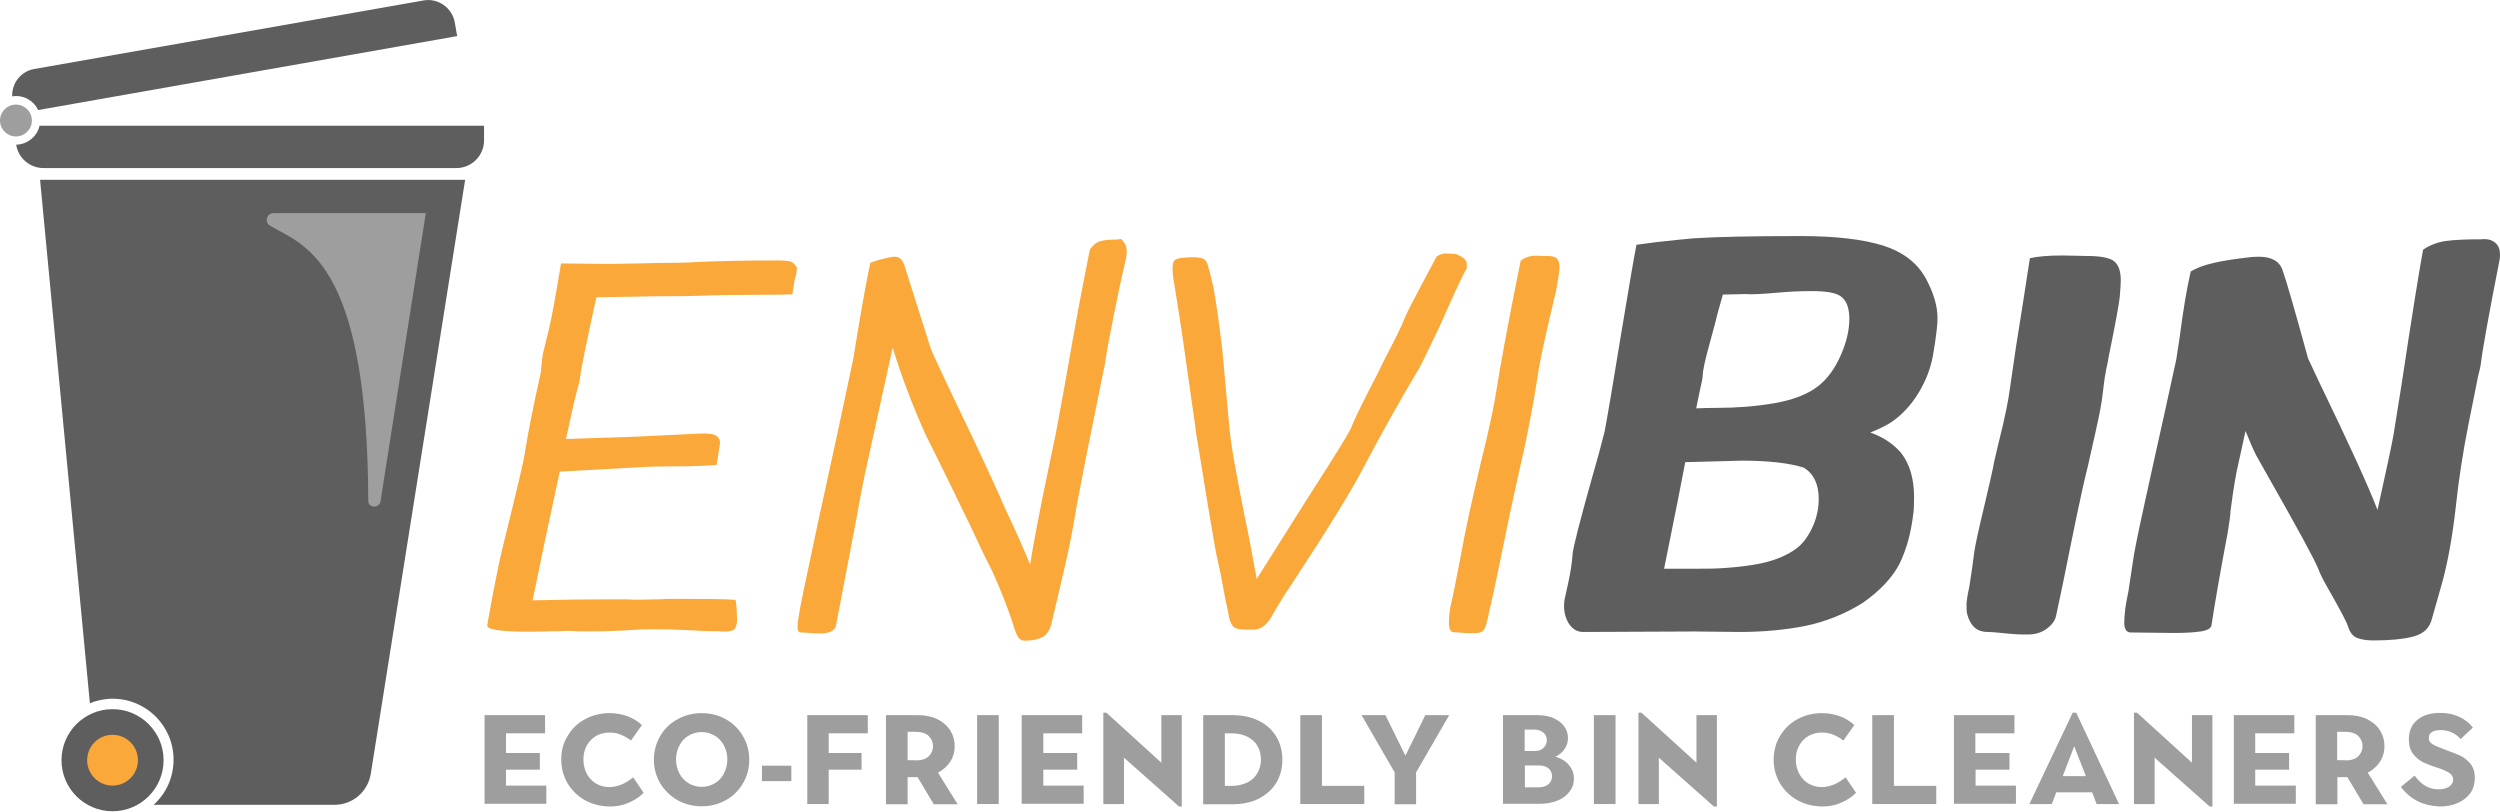
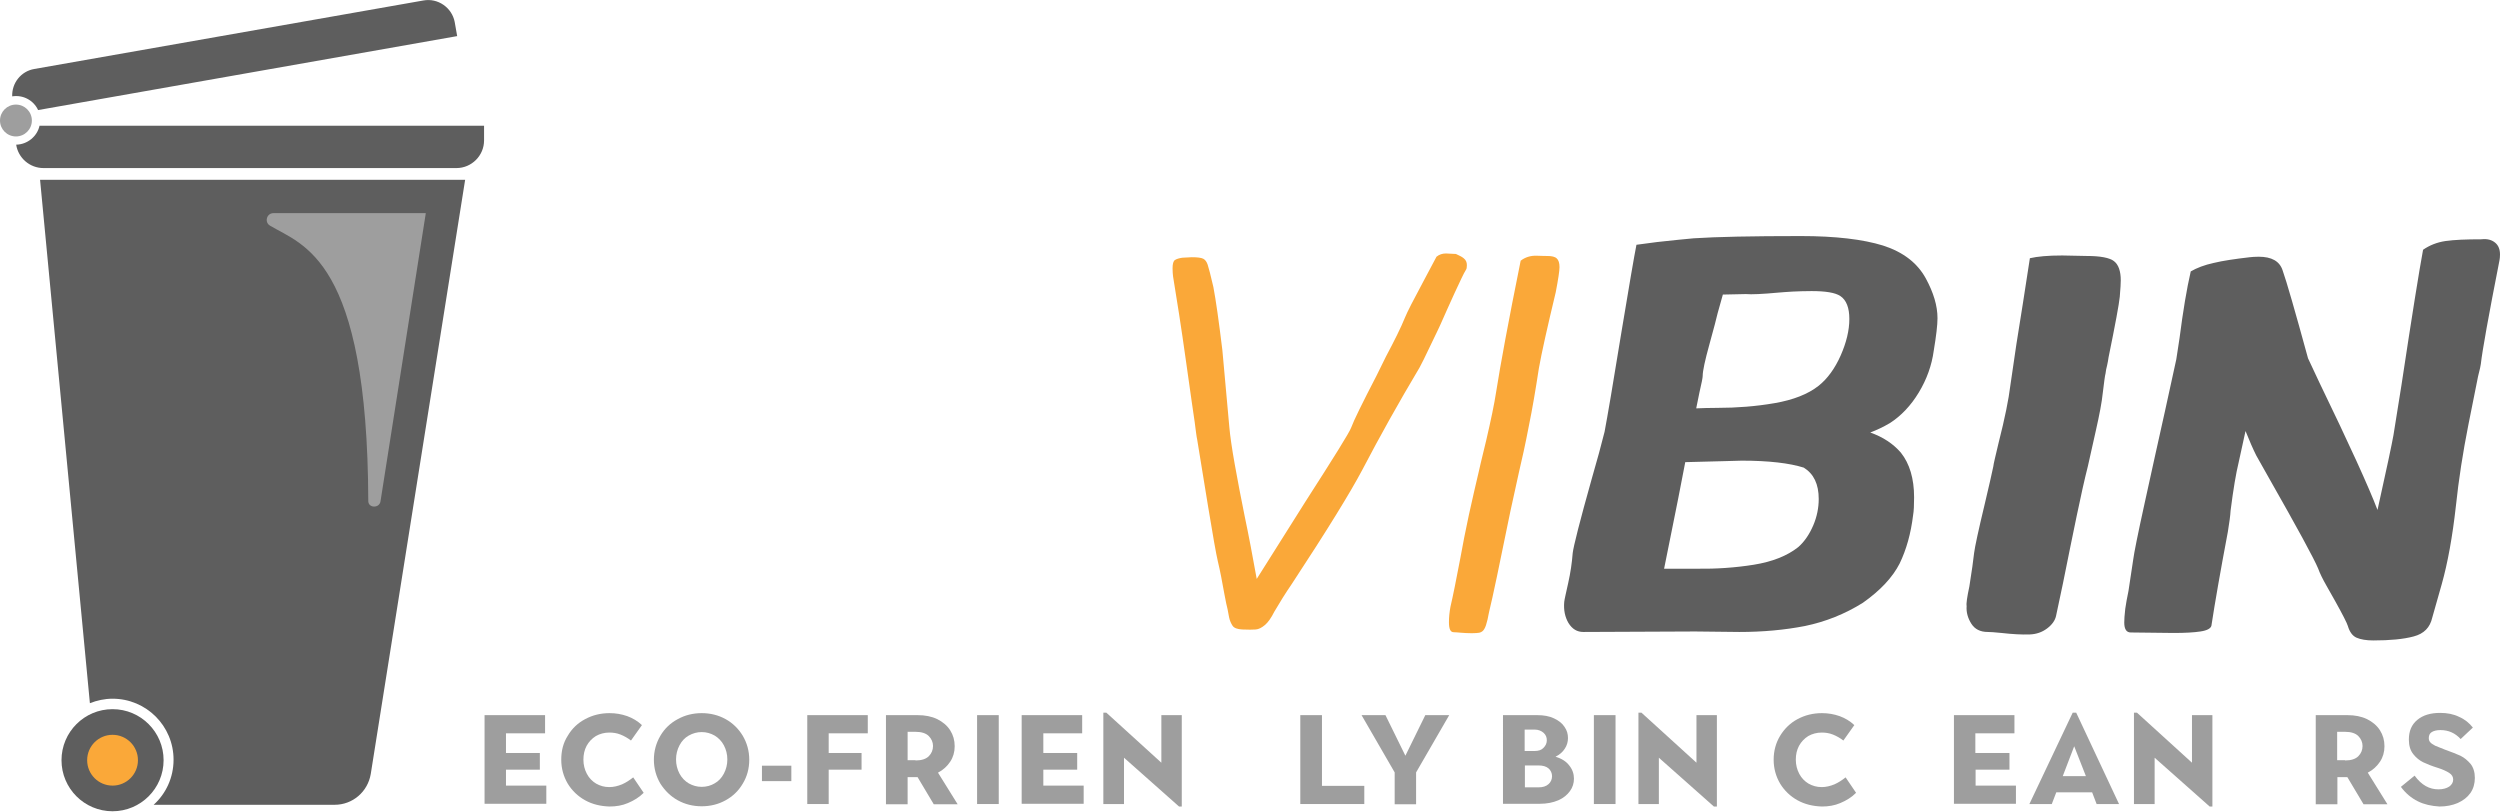
<svg xmlns="http://www.w3.org/2000/svg" version="1.1" x="0px" y="0px" width="1004px" height="325.9px" viewBox="0 0 1004 325.9" style="overflow:inherit;enable-background:new 0 0 1004 325.9;" xml:space="preserve">
  <style type="text/css">
	.st0{fill:#FAA839;}
	.st1{fill:#5E5E5E;}
	.st2{fill:#9E9E9E;}
</style>
  <defs>
</defs>
  <g>
    <g>
      <g>
-         <path class="st0" d="M320,107.3c0,0,0,0.4,0,1.1c0,0.6-0.2,1.5-0.5,2.7c-0.4,1.2-0.6,2.4-0.7,3.5l-0.6,3.6     c-1.7,0.1-6.2,0.2-13.6,0.2c-8.5,0-14.8,0.1-18.7,0.2c-6.2,0.3-13.8,0.4-22.8,0.4l-23.6,0.4c-4,18.2-6.2,29-6.6,32.4     c0,0.4-0.1,1.2-0.4,2.3c-0.3,1.1-0.6,2.2-0.9,3.2c-0.3,1.1-0.7,2.8-1.2,4.9c-0.5,2.1-1.1,4.8-1.8,8.1l-1.3,6l27.5-0.9l26.6-1.3     c3.4-0.1,5.6,0.2,6.6,1.2c1,0.9,1.3,2,1.1,3.1l-1.3,8.3c-4.3,0.4-9.9,0.6-17,0.6c-4.8,0-8.7,0.1-11.5,0.2l-34.5,1.9     c-4.4,20.2-8,37.4-10.9,51.7c12.8-0.3,23-0.4,30.7-0.4h6.8c2.3,0.1,4.8,0.2,7.5,0.1c2.7-0.1,4.6-0.1,5.7-0.1     c1.4-0.1,3.3-0.2,5.5-0.2c13.5,0,21.9,0.1,25.3,0.4l0.4,2.8l0.2,4.9c0,2.6-0.6,4-1.7,4.5c-0.9,0.4-2.2,0.6-3.9,0.5     c-1.8-0.1-3.1-0.1-3.9-0.1c-1.6,0-4.8-0.1-9.6-0.4c-5.7-0.3-10.4-0.4-14.3-0.4c-3.1,0-5.5,0.1-7.2,0.2c-4,0.3-8.2,0.5-12.8,0.6     c-4.5,0.1-8.3,0.1-11.3,0c-1.4-0.1-2.9-0.2-4.5-0.1c-1.6,0.1-3.1,0.1-4.5,0.1c-2.1,0.1-5.5,0.2-10,0.2c-11.4,0-16.9-0.9-16.6-2.6     c0.1-0.9,0.9-5.1,2.3-12.8l2.1-10.6c0.7-3.5,2.3-10.1,4.7-19.8c3.5-14.2,5.5-22.8,6-26c1.1-7.5,3.3-18.3,6.4-32.4     c0.1-1,0.2-2,0.3-3.1c0.1-1.1,0.2-2.4,0.5-4.2l2.6-10.6c1.1-4.8,2.7-13.4,4.7-25.8l19.2,0.2l11.9-0.2l8.7-0.2     c5.8,0,11-0.1,15.5-0.4c8.7-0.4,19.2-0.6,31.5-0.6c2.1,0,3.7,0.1,4.8,0.3c1.1,0.2,1.9,0.7,2.4,1.6     C319.8,107.1,320,107.3,320,107.3z" />
-         <path class="st0" d="M450.3,96c0,0,0.4,0.4,1.1,1.3c0.7,0.9,1.1,2.1,1.1,3.8c0,1.1-0.2,2.5-0.6,4c-1.3,5.5-2.8,12.5-4.5,21     c-1.7,8.4-3,15.4-3.8,20.8l-1.1,5.3c-4.4,21.4-7.8,38.6-10.2,51.5c-1.4,8.8-3.1,17.2-5,25.3s-3,12.8-3.3,14.1l-1.3,5.5     c-0.7,3.8-2,6.2-3.9,7.2c-1.9,1-4.4,1.5-7.3,1.5c-1.1,0-2-0.5-2.6-1.4c-0.6-0.9-1.1-2.2-1.6-3.7c-0.5-1.6-0.8-2.6-1-3.2     c-0.9-2.6-2-5.6-3.4-9.2c-1.4-3.5-2.9-7.1-4.5-10.6l-2.8-5.5c-3.8-8.2-8-17-12.6-26.3c-4.5-9.3-8.3-16.9-11.3-22.9     c-5.3-11.8-9.7-23.4-13.2-34.9l-10.2,46.4c-1.3,5.7-2.8,13.3-4.5,23l-0.9,4.7l-7.2,37.7c-0.6,2-2.7,3-6.4,3     c-1.4,0-2.8-0.1-4.2-0.2c-1.4-0.1-2.5-0.2-3.5-0.2c-0.9,0-1.3-0.8-1.3-2.3c0-0.9,0.1-2.1,0.4-3.7c0.3-1.6,0.5-2.9,0.6-3.7     l1.5-7.5l2.6-12.3c1-5,4.7-22.1,11.1-51.3l6.2-29.2l1.5-9.2c2.1-12.8,3.9-22.5,5.3-29.2c2-0.9,4.7-1.6,8.1-2.3     c0.4-0.1,1-0.2,1.7-0.2c1.1,0,2.1,0.4,2.8,1.3c0.7,0.9,1.3,2.4,1.9,4.7l9.8,30.9c0.7,1.7,1.9,4.4,3.7,8.2     c1.8,3.8,3.7,7.9,5.9,12.5c9.4,19.4,16.3,34.4,20.9,44.9c3.7,7.8,6.8,14.8,9.4,21.1l0.2-1.1c0.9-6.2,3.6-20.5,8.3-42.8l1.7-8.1     l3.8-20.6c3.8-22.1,7.2-40.1,10-53.9c1.3-1.8,2.7-3,4.4-3.4c1.6-0.4,3.8-0.6,6.5-0.6C449.7,96,450.3,96,450.3,96z" />
        <path class="st0" d="M587.8,103.7c0.9,0.7,1.3,1.6,1.3,2.8c0,0.9-0.1,1.5-0.4,1.9c-0.9,1.4-2.3,4.5-4.5,9.2     c-2.1,4.7-3.8,8.3-4.9,10.9c-1.1,2.6-2.8,6-4.9,10.4c-2.1,4.4-3.5,7.3-4.3,8.7c-8.4,14.1-16,27.7-23,41.1     c-4.7,8.9-14.1,24.2-28.3,45.8c-2.6,3.8-4.9,7.5-7,11.1c-1.3,2.6-2.6,4.4-3.8,5.4c-1.3,1.1-2.5,1.7-3.7,1.8c-1.2,0.1-3,0.1-5.4,0     c-2-0.1-3.3-0.6-3.9-1.5c-0.6-0.9-1.1-2-1.4-3.4c-0.3-1.4-0.5-2.5-0.6-3.2c-0.3-1-0.7-3.1-1.3-6.2c-0.9-5-1.7-9.3-2.6-13     c-0.7-3-2-10.3-3.9-21.9c-1.9-11.6-3.4-20.7-4.4-27c-0.1-0.6-0.3-1.4-0.4-2.4c-0.1-1.1-0.4-2.6-0.6-4.6     c-0.4-2.7-1.6-10.9-3.5-24.5c-1.9-13.6-3.7-25-5.2-34.1c-0.1-0.9-0.2-1.9-0.2-3.2c0-1.8,0.3-3,1-3.4c0.6-0.4,1.6-0.7,2.9-0.9     l3.8-0.2c2.3,0,3.8,0.2,4.6,0.6c0.8,0.4,1.4,1.2,1.8,2.4c0.4,1.2,1.2,4.2,2.3,9c1,5.3,2.2,13.7,3.6,25.3l2.8,30.9     c0.3,3.4,1,8.4,2.2,15.1c1.2,6.7,2.5,13.5,3.9,20.4c1.7,8.1,3.3,16.6,4.9,25.5l19.6-31.1c11.5-17.9,17.6-27.7,18.3-29.6     c1.1-3,4.5-9.9,10.2-20.9l3.8-7.7c3.4-6.4,6-11.6,7.7-15.8c0.8-2,3.3-6.9,7.5-14.7l5.1-9.6c1.1-0.9,2.4-1.3,3.8-1.3l4,0.2     C585.9,102.6,587,103,587.8,103.7z" />
        <path class="st0" d="M586.5,224c0.9-5,2-10.7,3.4-17.2c1.4-6.5,2.8-12.3,4-17.5c0.1-0.6,1.1-4.8,3-12.6c1.8-7.8,3.2-14.3,4-19.6     c1.6-10.2,4.8-27.7,9.8-52.4c1.8-1.4,4-2.1,6.5-2c2.5,0.1,3.9,0.1,4.2,0.1c1.8,0,3.1,0.3,3.8,1c0.7,0.6,1.1,1.8,1.1,3.5     c0,1.4-0.5,4.8-1.5,10c-3.4,14.2-5.7,24.4-6.8,30.7c-1.3,8.5-2.6,16.2-4,23c-1.4,7.4-2.8,13.6-4,18.7l-3.4,15.5     c-4.4,21.6-7.2,35-8.5,40.2c-0.1,0.6-0.4,1.7-0.7,3.4c-0.4,1.7-0.8,3-1.3,3.8c-0.5,0.9-1.2,1.3-2,1.5c-0.6,0.1-1.6,0.2-3,0.2     c-1.7,0-3.2-0.1-4.4-0.2c-1.2-0.1-2.2-0.2-2.9-0.2c-1.3,0-1.9-1.3-1.9-4c0-2,0.2-4,0.6-6.2C583.5,239.5,584.8,232.9,586.5,224z" />
        <path class="st1" d="M770.6,157.6c-3.2,5.3-7.1,9.4-11.6,12.3c-2.7,1.6-5.3,2.8-7.9,3.8c5.1,1.8,9.2,4.5,12.3,8.1     c3.5,4.4,5.3,10.4,5.3,17.9c0,3.1-0.1,5.5-0.4,7.2c-0.9,7.4-2.7,13.8-5.4,19.4c-2.8,5.5-7.7,10.8-14.8,15.8     c-7.2,4.5-15,7.6-23.2,9.3c-8.2,1.6-17,2.4-26.4,2.4l-17.7-0.2l-44.9,0.2c-2.6,0-4.5-1.2-6-3.6c-1.4-2.4-2-5.2-1.7-8.5     c0.1-1,0.7-3.5,1.6-7.6c0.9-4,1.5-8.1,1.8-12c0.3-2.6,2.8-12.6,7.7-30c2.1-7.2,3.8-13.5,5.1-18.7c1.1-5.8,3.4-19.2,6.8-40.2     c3.1-18.7,5.1-30.4,6-34.9l8.3-1.1c6.4-0.7,11.3-1.2,14.7-1.5c9.1-0.6,23.4-0.9,43-0.9c13.9,0,24.9,1.3,33,3.8     c8.1,2.6,13.8,7,17.2,13.2c3.1,5.7,4.7,11,4.7,16c0,2.7-0.5,7-1.5,13C775.8,146.7,773.8,152.3,770.6,157.6z M728.2,211     c1.5-3.5,2.2-7.1,2.2-10.6c0-6-2-10.1-6-12.6c-5.7-1.8-14-2.8-24.9-2.8l-7.2,0.2l-15.5,0.4c-2,10.4-3.8,19.7-5.5,27.9l-3,14.9     h13.2c7.7,0.1,15.3-0.4,22.8-1.6c7.5-1.2,13.5-3.6,17.9-7.1C724.7,217.5,726.7,214.5,728.2,211z M727.5,116.9     c-2.8,0-5.4,0.1-7.6,0.2c-2.2,0.1-4.1,0.3-5.6,0.4c-6.5,0.6-10.9,0.8-13.2,0.6l-9.2,0.2c-1.1,4-1.8,6.5-2.1,7.5     c-0.4,1.8-1.5,6-3.3,12.5c-1.8,6.5-2.7,10.7-2.7,12.7c0,0.6-0.4,2.8-1.3,6.6l-1.3,6.4c2.4-0.1,5.2-0.2,8.5-0.2     c7.8,0,15.5-0.6,23-1.9c7.5-1.3,13.4-3.6,17.7-7c3.5-2.8,6.5-6.9,8.8-12.1c2.3-5.2,3.5-10.1,3.5-14.7c0-4.5-1.2-7.6-3.6-9.2     C737,117.5,733.1,116.9,727.5,116.9z" />
        <path class="st1" d="M790.9,235.5c1-6.2,1.6-10.7,1.9-13.4c0.3-2.4,1.7-9,4.3-19.8c1.7-7.1,2.8-12.1,3.4-14.9     c0.1-1.1,0.9-4.3,2.1-9.4c2.6-10.2,4.1-17.8,4.7-22.8c1.6-11.4,3.3-22.5,5.1-33.4l2.8-18.1c3-0.7,7.3-1.1,13-1.1l9.8,0.2     c5.5,0,9.2,0.7,11,2.1c1.8,1.4,2.7,4,2.7,7.7c0,1-0.1,3.2-0.4,6.6c-0.3,3-1.8,11.1-4.5,24.3c-0.1,1.1-0.4,2.2-0.6,3.3     c-0.3,1.1-0.5,2.1-0.6,3.1c-0.3,1.1-0.6,3.7-1.1,7.7c-0.4,4-1.4,9.1-2.8,15.3l-3.2,14.3c-1.3,5.1-2.8,11.8-4.5,20     c-1.7,8.1-3.5,17.1-5.5,27l-2.8,13.2c-0.4,1.8-1.6,3.5-3.6,5c-2,1.5-4.3,2.3-7,2.4c-3.1,0.1-6.9-0.1-11.3-0.6     c-2.8-0.3-4.7-0.4-5.5-0.4c-3,0-5.2-1.1-6.6-3.3c-1.4-2.2-2.1-4.6-1.9-7.1C789.6,242.4,790,239.7,790.9,235.5z" />
        <path class="st1" d="M1002.1,97.5c1.3,1.1,1.9,2.7,1.9,4.7c0,1-0.1,1.8-0.2,2.3c-4.4,22.4-6.9,36.3-7.5,41.7     c0,0.4-0.4,2.1-1.1,4.9c-0.4,1.8-1.7,8.3-3.9,19.5c-2.2,11.1-3.9,22-5,32.5c-1.4,12.5-3.3,23-5.7,31.5c-2.4,8.5-3.7,13-3.8,13.4     c-0.9,4-3.3,6.5-7.5,7.6c-4.1,1.1-9.5,1.6-16.2,1.6c-2.8,0-5.1-0.4-6.7-1.1c-1.6-0.7-2.8-2.3-3.5-4.7c-0.4-1.3-2.1-4.6-5.1-10     c-0.7-1.3-1.9-3.3-3.5-6.2c-1.6-2.8-2.7-5.1-3.3-6.8c-1.7-4.1-8.4-16.4-20-36.8l-4.9-8.7c-1.3-2.6-2.7-5.8-4.3-9.8l-2.8,12.8     c-1,4.1-2.1,10.5-3.2,19.2c-0.1,2-0.5,4.8-1.1,8.5c-3,15.9-5.2,28.5-6.6,37.7c-0.3,1.1-1.7,1.9-4.4,2.3     c-2.6,0.4-6.2,0.6-10.8,0.6l-17.2-0.2c-1.7,0-2.6-1.3-2.6-4c0-1.1,0.1-3,0.4-5.5c0.3-2,0.7-4.4,1.3-7.2l1.9-12.6     c0.3-2.4,1.8-10,4.6-22.7c2.8-12.7,5.5-25.1,8.2-37.1l4.5-20.6l1.3-8.5c1.4-10.9,2.9-19.9,4.5-26.8c2.4-1.4,5.5-2.6,9.2-3.4     c3.7-0.9,8.5-1.6,14.5-2.3c0.9-0.1,2.1-0.2,3.6-0.2c5.2,0,8.4,1.8,9.6,5.5c1.6,4.5,5,16.3,10.2,35.3l4.5,9.6     c12.1,25,19.9,42.1,23.4,51.3c3.7-16.6,5.8-26.6,6.4-30l3.2-20c4.3-28.4,7.2-46.5,8.7-54.5c2.6-1.8,5.6-3,9-3.5     c3.5-0.5,8.3-0.7,14.4-0.7C999,95.8,1000.8,96.4,1002.1,97.5z" />
      </g>
    </g>
    <g>
      <path class="st2" d="M194.6,322.9v-35.7h24.3v7.3h-15.7v7.9h13.6v6.7h-13.6v6.4h16.2v7.3H194.6z" />
      <path class="st2" d="M235,321.4c-2.9-1.6-5.3-3.9-7-6.7c-1.7-2.9-2.6-6.1-2.6-9.6c0-3.6,0.8-6.8,2.6-9.6c1.7-2.9,4-5.1,7-6.7    c3-1.6,6.2-2.4,9.8-2.4c2.5,0,4.8,0.4,7.1,1.2c2.2,0.8,4.2,2,5.9,3.6l-4.4,6.2c-1.3-1-2.7-1.8-4.2-2.4c-1.5-0.6-3-0.8-4.5-0.8    c-2,0-3.8,0.5-5.4,1.4c-1.6,1-2.8,2.3-3.7,3.9c-0.9,1.7-1.3,3.5-1.3,5.6c0,2.1,0.5,4,1.4,5.7c0.9,1.7,2.2,3,3.7,3.9    c1.6,0.9,3.3,1.4,5.3,1.4c1.7,0,3.4-0.4,5.1-1.1c1.6-0.7,3.1-1.7,4.5-2.8l4.2,6.2c-1.8,1.8-3.9,3.1-6.3,4.1    c-2.3,1-4.8,1.4-7.4,1.4C241.2,323.8,237.9,323,235,321.4z" />
      <path class="st2" d="M272.2,321.4c-2.9-1.6-5.2-3.9-7-6.7c-1.7-2.9-2.6-6.1-2.6-9.6c0-3.5,0.9-6.7,2.6-9.6c1.7-2.9,4-5.1,7-6.7    c2.9-1.6,6.1-2.4,9.6-2.4c3.5,0,6.7,0.8,9.6,2.4c2.9,1.6,5.2,3.9,6.9,6.7c1.7,2.9,2.6,6.1,2.6,9.6c0,3.6-0.9,6.8-2.6,9.6    c-1.7,2.9-4,5.1-6.9,6.7c-2.9,1.6-6.1,2.4-9.6,2.4C278.3,323.8,275.1,323,272.2,321.4z M287,314.6c1.6-0.9,2.8-2.2,3.7-3.9    c0.9-1.7,1.4-3.6,1.4-5.7c0-2.1-0.5-4-1.4-5.7c-0.9-1.7-2.2-3-3.7-3.9c-1.6-0.9-3.3-1.4-5.2-1.4s-3.6,0.5-5.2,1.4    c-1.6,0.9-2.8,2.2-3.7,3.9c-0.9,1.7-1.4,3.6-1.4,5.7c0,2.1,0.5,4,1.4,5.7c0.9,1.7,2.2,3,3.7,3.9c1.6,0.9,3.3,1.4,5.2,1.4    S285.5,315.5,287,314.6z" />
-       <path class="st2" d="M306,313.7v-6.2h11.8v6.2H306z" />
+       <path class="st2" d="M306,313.7v-6.2h11.8v6.2H306" />
      <path class="st2" d="M324.2,322.9v-35.7h24.3v7.3h-15.7v7.9H346v6.7h-13.2v13.8H324.2z" />
      <path class="st2" d="M355.8,287.2h12.7c3,0,5.6,0.5,7.9,1.6c2.2,1.1,4,2.6,5.2,4.5c1.2,1.9,1.8,4,1.8,6.4c0,2.3-0.6,4.4-1.8,6.2    c-1.2,1.8-2.8,3.3-4.9,4.4l7.9,12.7H375l-6.5-10.9h-4v10.9h-8.7V287.2z M367.7,305.4c2.4,0,4.2-0.6,5.3-1.7    c1.1-1.1,1.7-2.5,1.7-4.1c0-1.5-0.6-2.9-1.7-4s-2.9-1.7-5.3-1.7h-3.2v11.4H367.7z" />
      <path class="st2" d="M392.4,322.9v-35.7h8.7v35.7H392.4z" />
      <path class="st2" d="M410.3,322.9v-35.7h24.3v7.3H419v7.9h13.6v6.7H419v6.4h16.2v7.3H410.3z" />
      <path class="st2" d="M473.5,323.9l-22.1-19.6v18.6h-8.3v-36.7h1.2l22.1,20.1v-19.1h8.2v36.7H473.5z" />
-       <path class="st2" d="M483.2,287.2H495c4,0,7.6,0.8,10.6,2.3c3,1.5,5.4,3.7,7,6.4c1.6,2.7,2.4,5.8,2.4,9.2c0,3.4-0.8,6.5-2.4,9.2    c-1.6,2.7-4,4.8-7,6.4c-3,1.5-6.6,2.3-10.6,2.3h-11.8V287.2z M494.7,315.6c2.4,0,4.5-0.5,6.3-1.4c1.8-0.9,3.1-2.2,4-3.8    c0.9-1.6,1.4-3.4,1.4-5.4c0-2-0.5-3.9-1.4-5.4c-0.9-1.6-2.2-2.8-4-3.7c-1.8-0.9-3.9-1.4-6.3-1.4h-2.8v21.1H494.7z" />
      <path class="st2" d="M522.2,322.9v-35.7h8.7v28.4h17v7.3H522.2z" />
      <path class="st2" d="M560.1,322.9v-12.7l-13.3-23h9.6l8,16.3l8-16.3h9.6l-13.3,23v12.8H560.1z" />
      <path class="st2" d="M603.7,287.2h13.6c2.7,0,4.9,0.4,6.8,1.3c1.9,0.9,3.3,2,4.2,3.4c1,1.4,1.4,2.9,1.4,4.5c0,1.5-0.4,3-1.3,4.3    c-0.8,1.3-2.1,2.4-3.7,3.2c2.4,0.7,4.3,1.9,5.5,3.5c1.3,1.6,1.9,3.4,1.9,5.3c0,1.8-0.5,3.5-1.6,5c-1.1,1.5-2.6,2.8-4.7,3.7    c-2.1,0.9-4.6,1.4-7.4,1.4h-14.8V287.2z M616.3,301.6c1.6,0,2.8-0.4,3.6-1.3c0.8-0.8,1.3-1.8,1.3-3c0-1.2-0.4-2.2-1.3-3    c-0.9-0.8-2.1-1.3-3.6-1.3h-4v8.6H616.3z M617.8,316.2c1.8,0,3.1-0.4,4.1-1.3c0.9-0.8,1.4-1.9,1.4-3.2c0-1.2-0.5-2.3-1.4-3.1    c-0.9-0.8-2.3-1.2-4.1-1.2h-5.4v8.8H617.8z" />
      <path class="st2" d="M640.1,322.9v-35.7h8.7v35.7H640.1z" />
      <path class="st2" d="M688.3,323.9l-22.1-19.6v18.6H658v-36.7h1.2l22.1,20.1v-19.1h8.2v36.7H688.3z" />
      <path class="st2" d="M721.9,321.4c-2.9-1.6-5.3-3.9-7-6.7c-1.7-2.9-2.6-6.1-2.6-9.6c0-3.6,0.9-6.8,2.6-9.6s4-5.1,7-6.7    c3-1.6,6.2-2.4,9.8-2.4c2.5,0,4.8,0.4,7.1,1.2c2.2,0.8,4.2,2,5.9,3.6l-4.4,6.2c-1.3-1-2.7-1.8-4.2-2.4c-1.5-0.6-3-0.8-4.5-0.8    c-2,0-3.8,0.5-5.4,1.4c-1.6,1-2.8,2.3-3.7,3.9c-0.9,1.7-1.3,3.5-1.3,5.6c0,2.1,0.5,4,1.4,5.7c0.9,1.7,2.2,3,3.7,3.9    c1.6,0.9,3.3,1.4,5.3,1.4c1.7,0,3.4-0.4,5.1-1.1c1.6-0.7,3.1-1.7,4.5-2.8l4.2,6.2c-1.8,1.8-3.9,3.1-6.3,4.1    c-2.3,1-4.8,1.4-7.4,1.4C728.1,323.8,724.8,323,721.9,321.4z" />
-       <path class="st2" d="M751.9,322.9v-35.7h8.7v28.4h17v7.3H751.9z" />
      <path class="st2" d="M784.7,322.9v-35.7H809v7.3h-15.7v7.9H807v6.7h-13.6v6.4h16.2v7.3H784.7z" />
      <path class="st2" d="M815,322.9l17.4-36.7h1.4l17.2,36.7h-9l-1.8-4.7h-14.4l-1.8,4.7H815z M828.4,311.7h9.3l-4.7-12L828.4,311.7z" />
      <path class="st2" d="M887.4,323.9l-22.1-19.6v18.6h-8.3v-36.7h1.2l22.1,20.1v-19.1h8.2v36.7H887.4z" />
-       <path class="st2" d="M897.1,322.9v-35.7h24.3v7.3h-15.7v7.9h13.6v6.7h-13.6v6.4H922v7.3H897.1z" />
      <path class="st2" d="M930,287.2h12.7c3,0,5.6,0.5,7.9,1.6c2.2,1.1,4,2.6,5.2,4.5c1.2,1.9,1.8,4,1.8,6.4c0,2.3-0.6,4.4-1.8,6.2    c-1.2,1.8-2.8,3.3-4.9,4.4l7.9,12.7h-9.6l-6.5-10.9h-4v10.9H930V287.2z M941.8,305.4c2.4,0,4.2-0.6,5.3-1.7    c1.1-1.1,1.7-2.5,1.7-4.1c0-1.5-0.6-2.9-1.7-4c-1.1-1.1-2.9-1.7-5.3-1.7h-3.2v11.4H941.8z" />
      <path class="st2" d="M971,321.8c-2.6-1.3-4.9-3.2-6.8-5.8l5.5-4.5c1.4,1.9,2.9,3.3,4.5,4.2c1.6,0.9,3.3,1.3,5.1,1.3    c1.8,0,3.2-0.4,4.3-1.1c1-0.7,1.6-1.7,1.6-2.8s-0.5-2-1.6-2.7c-1.1-0.7-2.6-1.4-4.5-2c-2.6-0.8-4.5-1.6-6-2.3    c-1.4-0.7-2.8-1.8-3.9-3.2c-1.2-1.5-1.8-3.4-1.8-5.9c0-3.4,1.1-6,3.4-7.9c2.3-1.9,5.3-2.8,9.2-2.8c2.8,0,5.4,0.5,7.6,1.6    c2.3,1,4.1,2.5,5.5,4.3l-4.9,4.6c-2.2-2.4-4.9-3.6-8.1-3.6c-1.5,0-2.7,0.3-3.5,0.8c-0.8,0.5-1.2,1.3-1.2,2.4    c0,0.7,0.2,1.3,0.6,1.7c0.4,0.5,1.1,0.9,2,1.4c0.9,0.4,2.2,0.9,4,1.6c2.5,0.9,4.6,1.7,6.1,2.4c1.6,0.8,2.9,1.9,4.1,3.3    c1.1,1.4,1.7,3.3,1.7,5.6c0,2.3-0.6,4.4-1.8,6.1c-1.2,1.7-2.9,3-5.1,4c-2.1,0.9-4.6,1.4-7.3,1.4    C976.5,323.7,973.6,323.1,971,321.8z" />
    </g>
    <g>
      <path class="st1" d="M16.1,72.3l20,210.1c2.8-1.1,5.9-1.8,9.1-1.8c13.5,0,24.5,10.9,24.5,24.5c0,7.2-3.1,13.7-8,18.1h72.7    c7.2,0,13.3-5.2,14.5-12.4l37.9-238.6H16.1z" />
      <circle class="st1" cx="45.2" cy="305.3" r="20.5" />
      <path class="st1" d="M15.9,50.4c-0.9,4.3-4.8,7.6-9.4,7.7c0.8,5.3,5.4,9.4,11,9.4h165.8c6.1,0,11.1-5,11.1-11.1v-5.9H15.9z" />
      <path class="st1" d="M170,0.2L13.8,27.7c-5.4,0.9-9.1,5.7-8.9,11c4.4-0.7,8.6,1.6,10.4,5.5l168.3-29.7l-1-5.7    C181.5,3.1,175.9-0.9,170,0.2z" />
      <circle class="st2" cx="6.4" cy="48.4" r="6.4" />
      <circle class="st0" cx="45.2" cy="305.3" r="10.2" />
      <path class="st2" d="M108.4,90.6c13.2,7.9,39.2,13.1,39.5,110.6c0,2.9,4.4,3,4.9,0.2L171,85.6l-61.2,0    C107.1,85.6,106.1,89.2,108.4,90.6z" />
    </g>
  </g>
</svg>